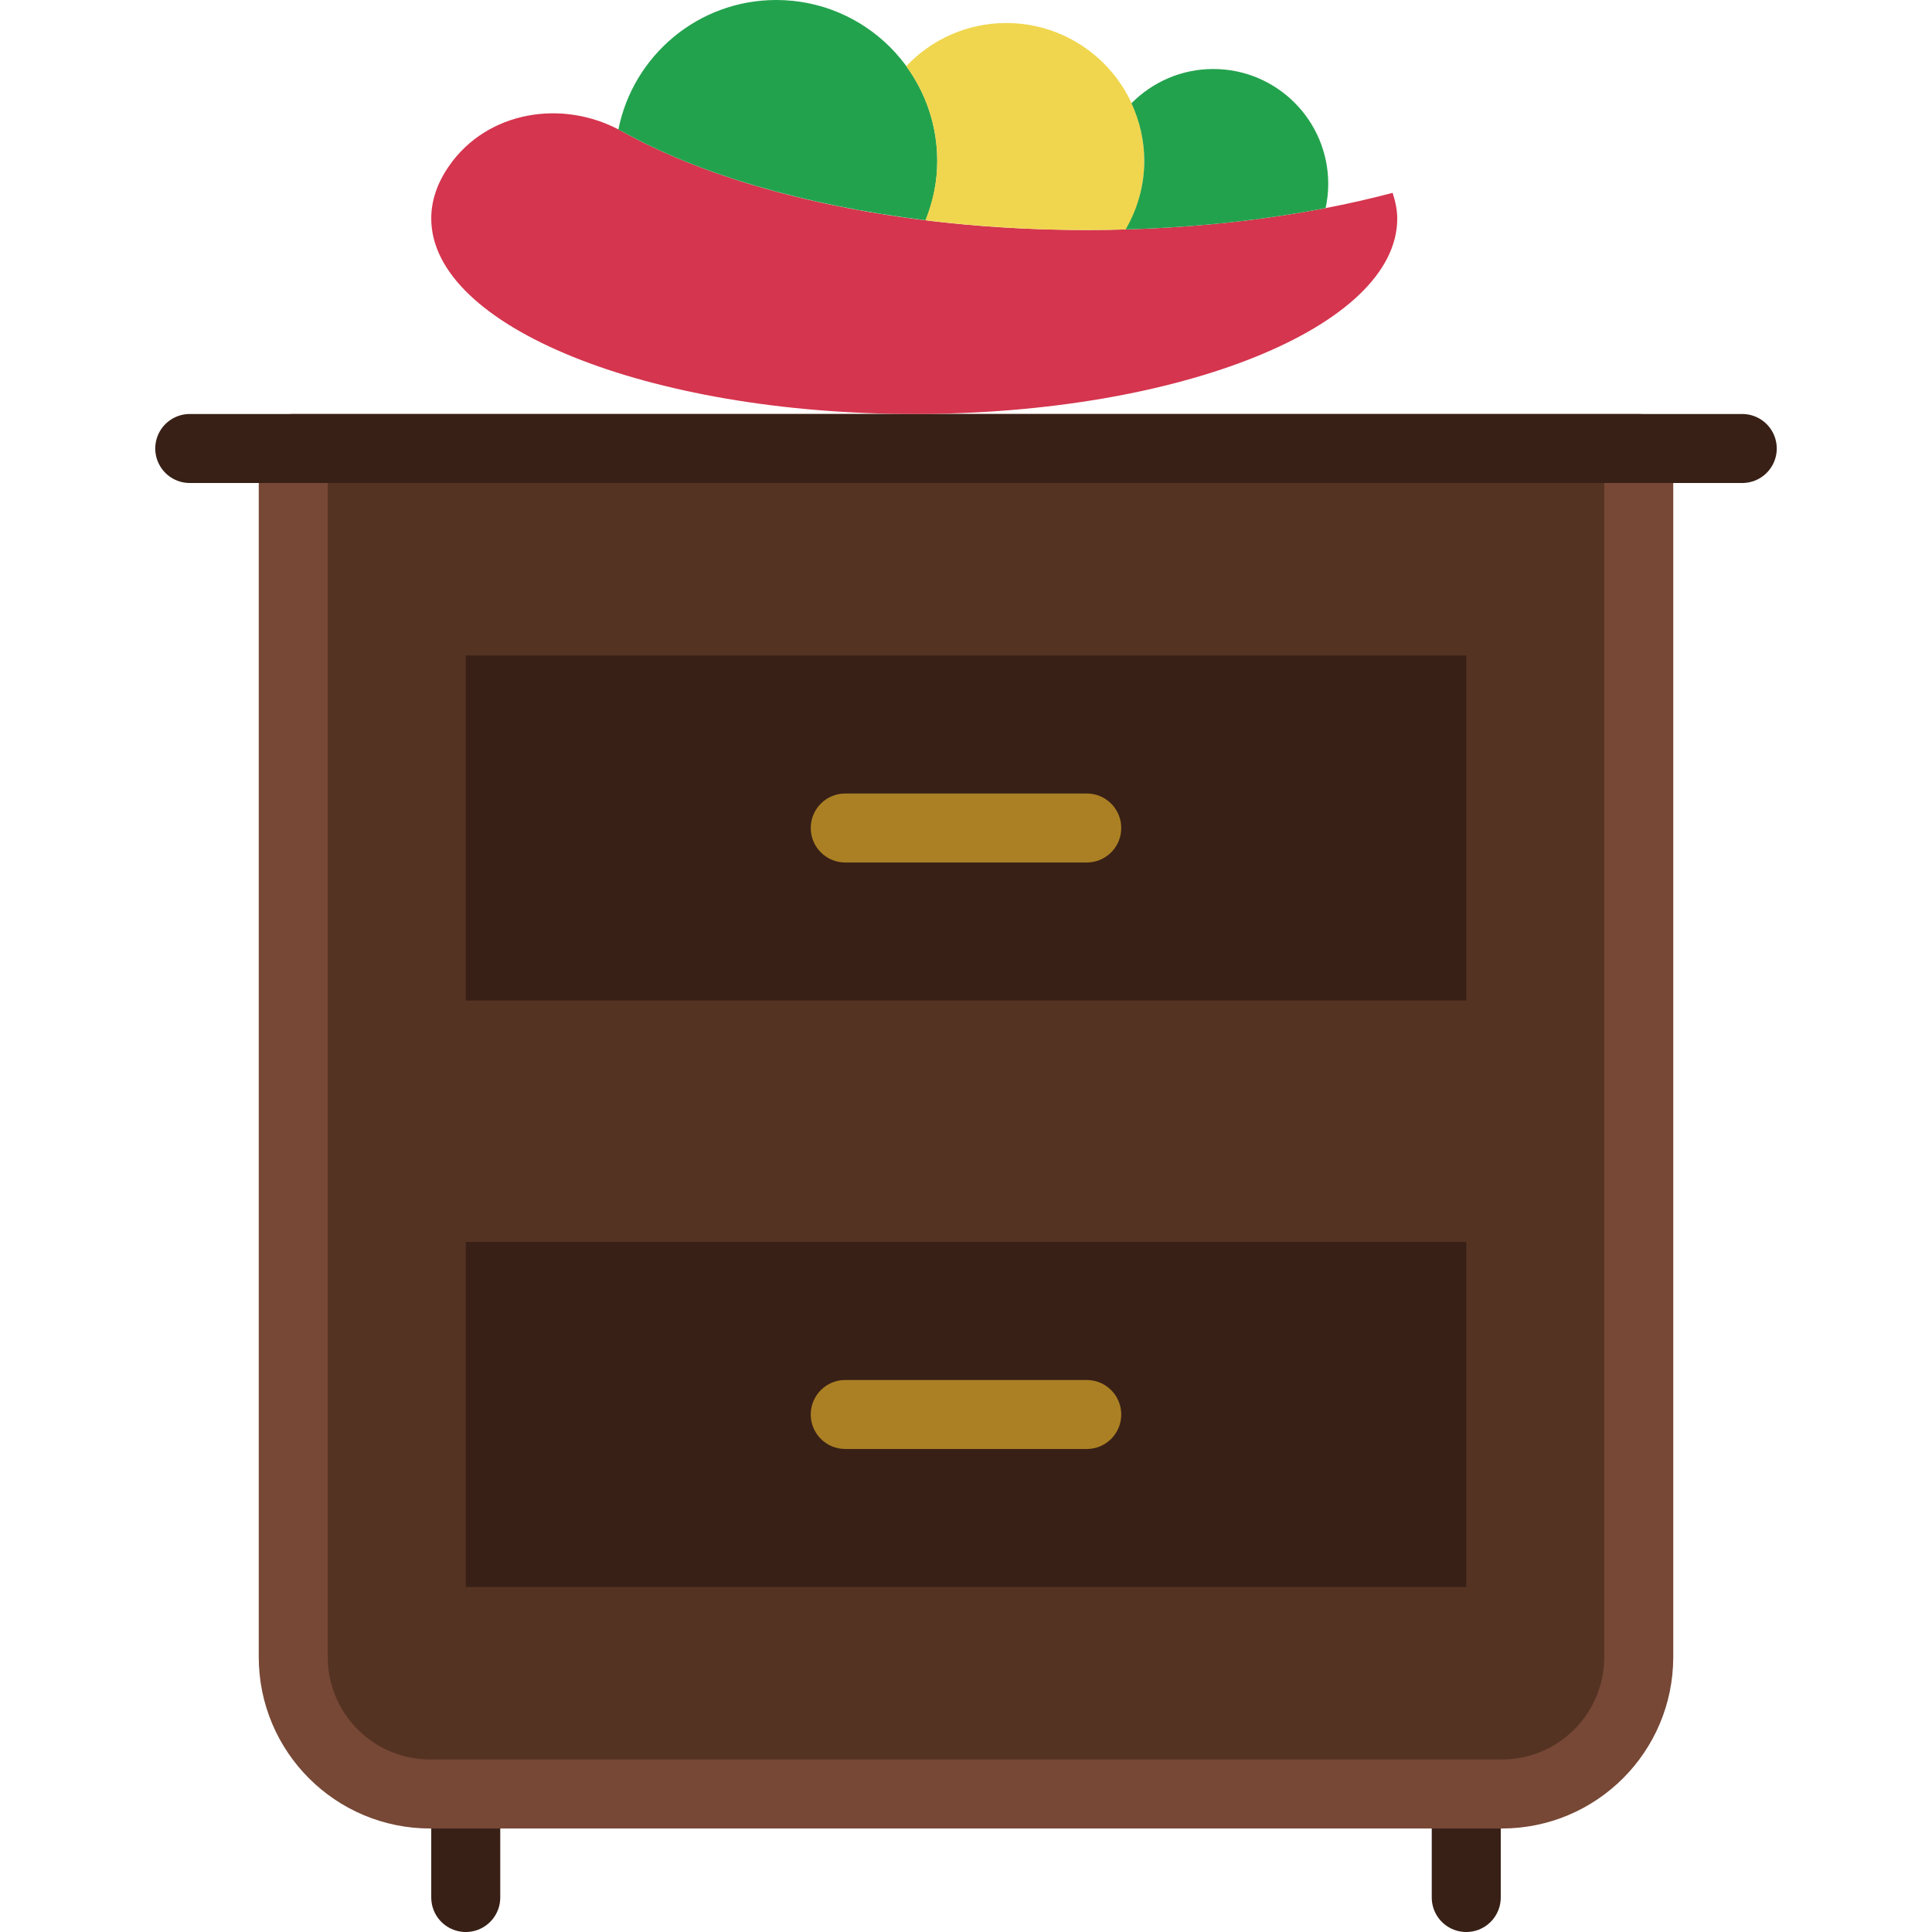
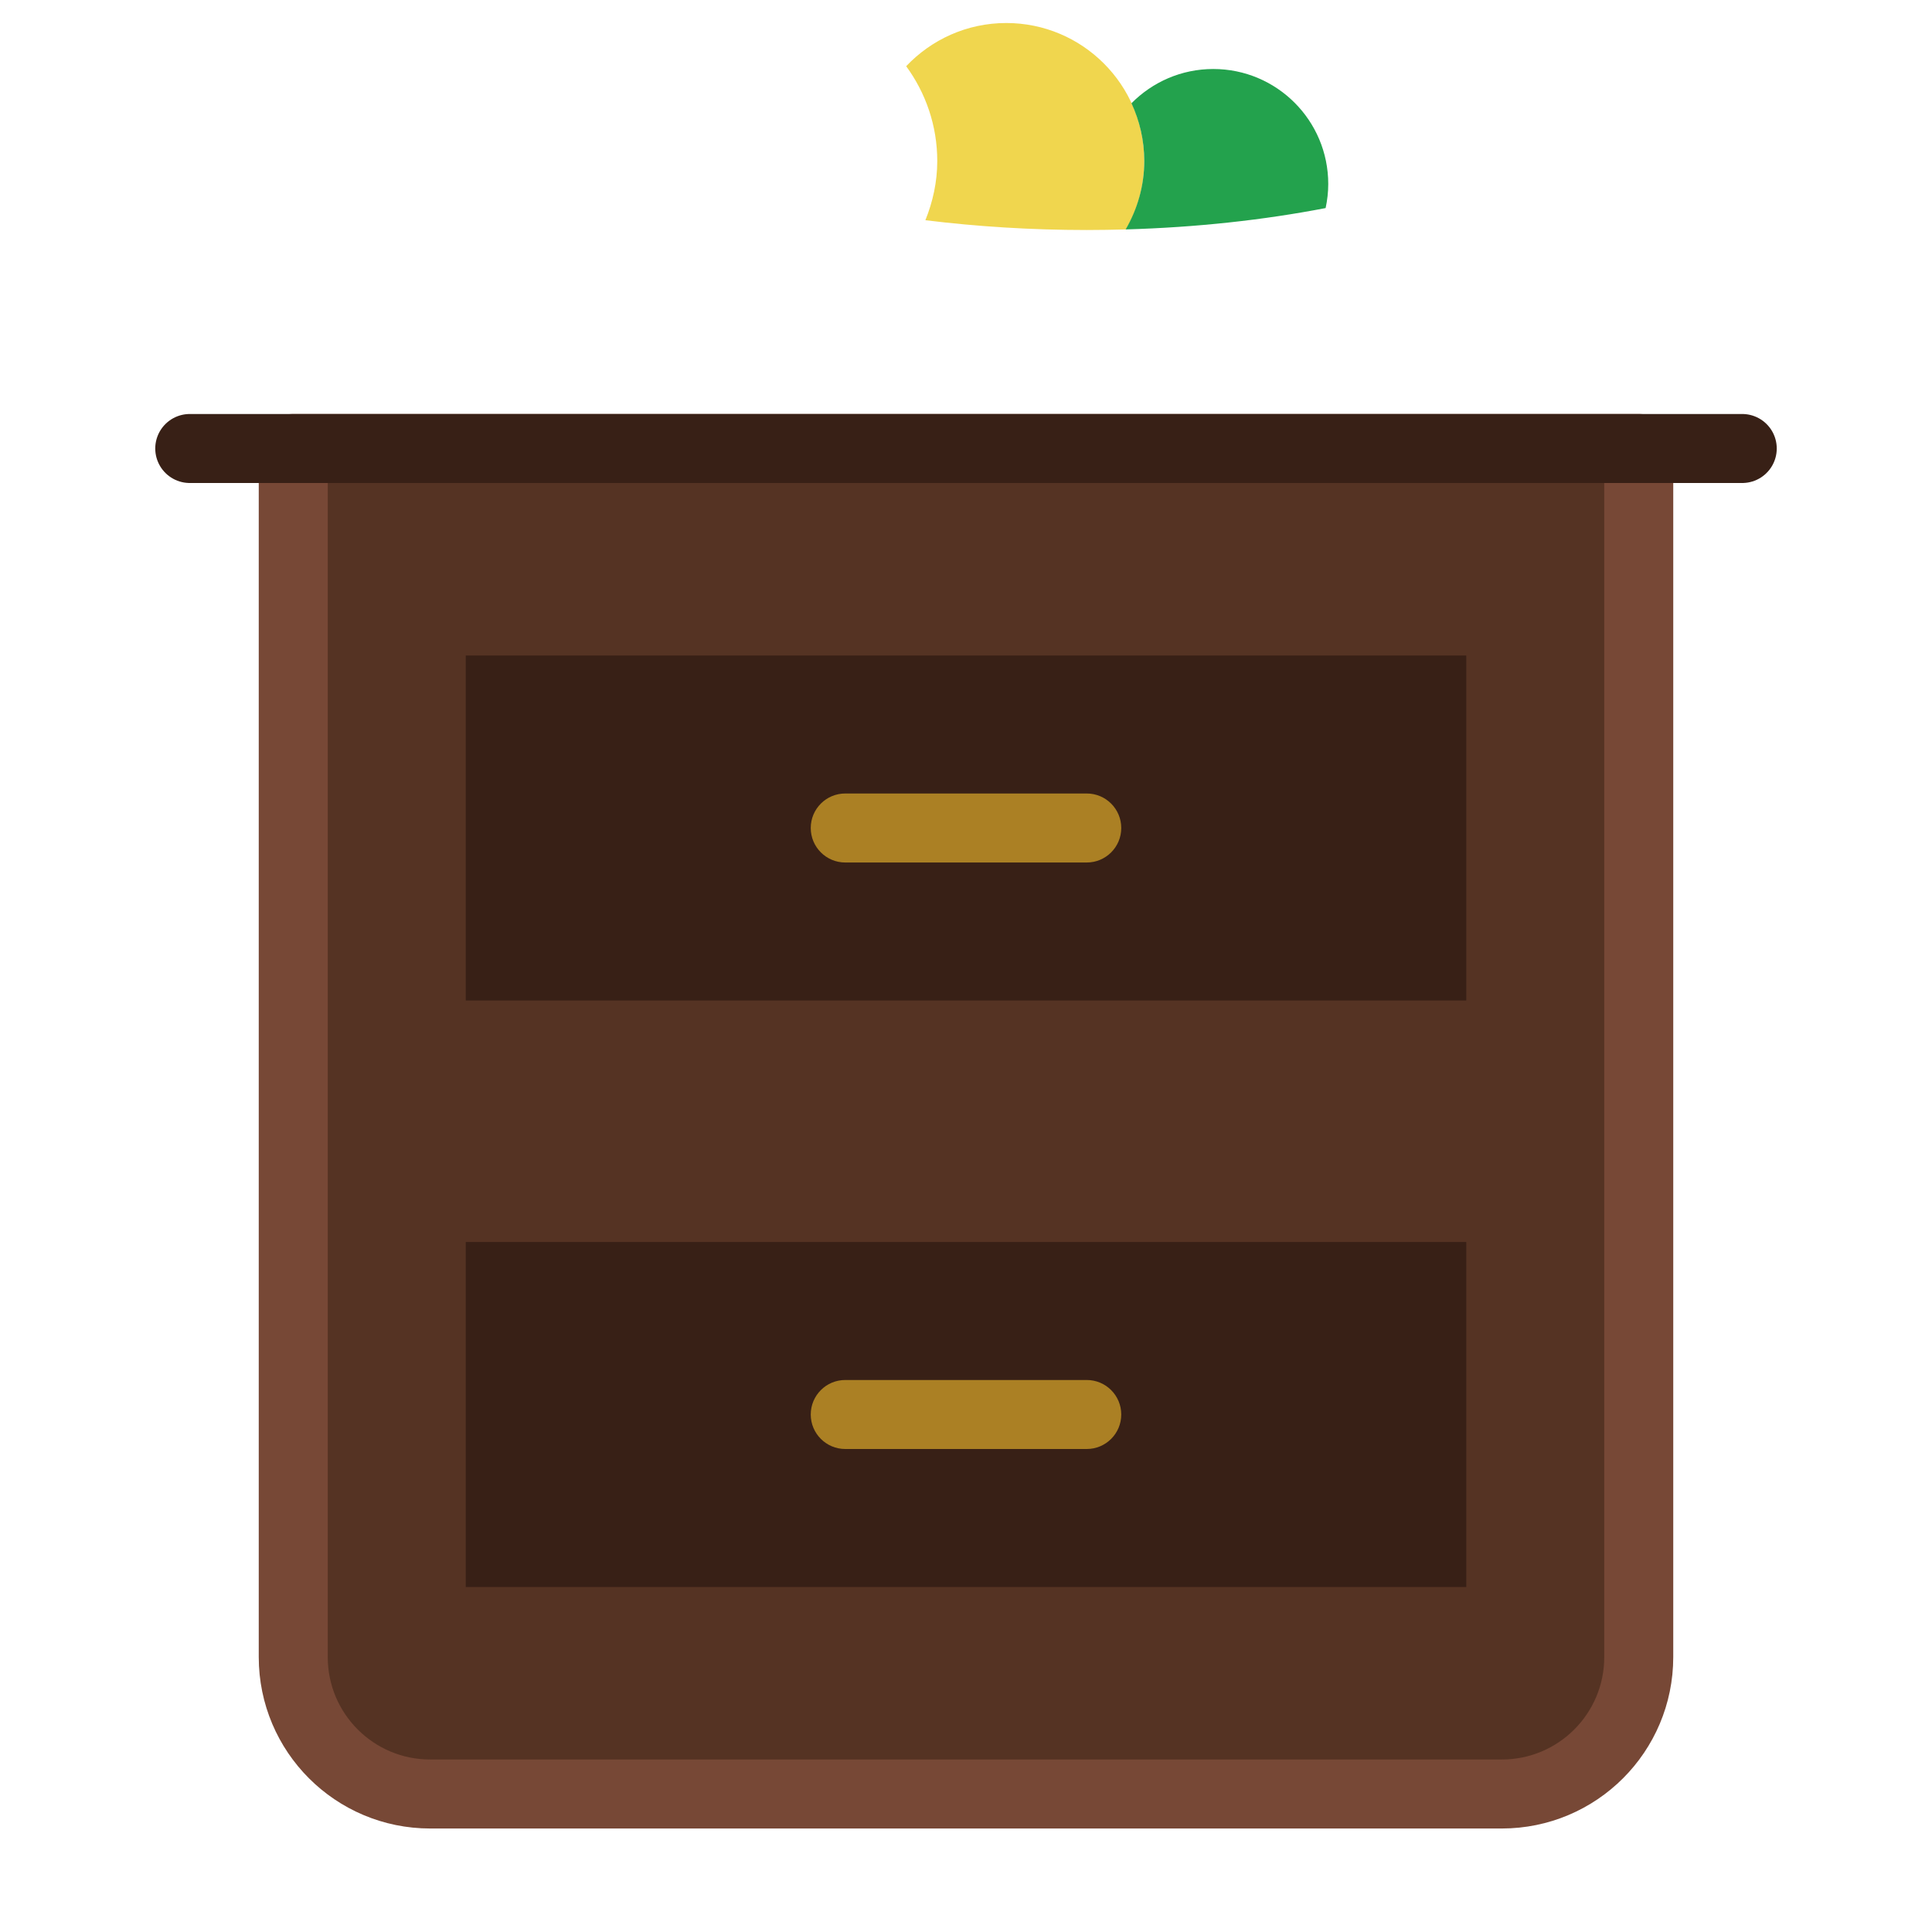
<svg xmlns="http://www.w3.org/2000/svg" version="1.1" id="Capa_1" viewBox="0 0 56 56" xml:space="preserve">
-   <line style="fill:none;stroke:#382016;stroke-width:2;stroke-linecap:round;stroke-miterlimit:10;" x1="13.5" y1="52" x2="13.5" y2="55" />
-   <line style="fill:none;stroke:#382016;stroke-width:2;stroke-linecap:round;stroke-miterlimit:10;" x1="42.5" y1="52" x2="42.5" y2="55" />
  <path style="fill:#553323;stroke:#774836;stroke-width:2;stroke-linejoin:round;stroke-miterlimit:10;" d="M43.531,52H12.469  C10.277,52,8.5,50.223,8.5,48.031V13h39v35.031C47.5,50.223,45.723,52,43.531,52z" />
  <rect x="13.5" y="19" style="fill:#382016;" width="29" height="10" />
  <rect x="13.5" y="36" style="fill:#382016;" width="29" height="10" />
  <line style="fill:none;stroke:#382016;stroke-width:2;stroke-linecap:round;stroke-miterlimit:10;" x1="5.5" y1="13" x2="50.5" y2="13" />
  <path style="fill:#AB8024;" d="M31.5,25h-7c-0.552,0-1-0.447-1-1s0.448-1,1-1h7c0.552,0,1,0.447,1,1S32.052,25,31.5,25z" />
  <path style="fill:#AB8024;" d="M31.5,42h-7c-0.552,0-1-0.447-1-1s0.448-1,1-1h7c0.552,0,1,0.447,1,1S32.052,42,31.5,42z" />
-   <path style="fill:#D5354E;" d="M31.5,6.667c-5.485,0-10.364-1.121-13.472-2.86c-1.701-0.952-3.908-0.595-5.016,1.009  C12.679,5.298,12.5,5.807,12.5,6.333c0,3.13,6.268,5.667,14,5.667s14-2.537,14-5.667c0-0.252-0.055-0.499-0.134-0.743  C37.785,6.273,34.749,6.667,31.5,6.667z" />
-   <path style="fill:#23A24D;" d="M18.028,3.806c2.191,1.226,5.265,2.143,8.808,2.578c0.211-0.532,0.331-1.111,0.331-1.718  C27.167,2.089,25.077,0,22.5,0c-2.267,0-4.154,1.617-4.577,3.759C17.957,3.777,17.994,3.788,18.028,3.806z" />
  <path style="fill:#F0D64E;" d="M26.823,6.383c1.486,0.183,3.054,0.284,4.677,0.284c0.382,0,0.761-0.007,1.138-0.017  c0.335-0.585,0.529-1.26,0.529-1.983c0-2.209-1.791-4-4-4c-1.143,0-2.172,0.482-2.901,1.252c0.564,0.771,0.901,1.719,0.901,2.748  C27.167,5.276,27.037,5.851,26.823,6.383z" />
  <path style="fill:#23A24D;" d="M32.628,6.65c2.053-0.058,4.006-0.274,5.796-0.619C38.472,5.806,38.5,5.573,38.5,5.333  C38.5,3.492,37.008,2,35.167,2c-0.928,0-1.766,0.381-2.371,0.993c0.236,0.51,0.371,1.075,0.371,1.674  C33.167,5.391,32.966,6.064,32.628,6.65z" />
</svg>